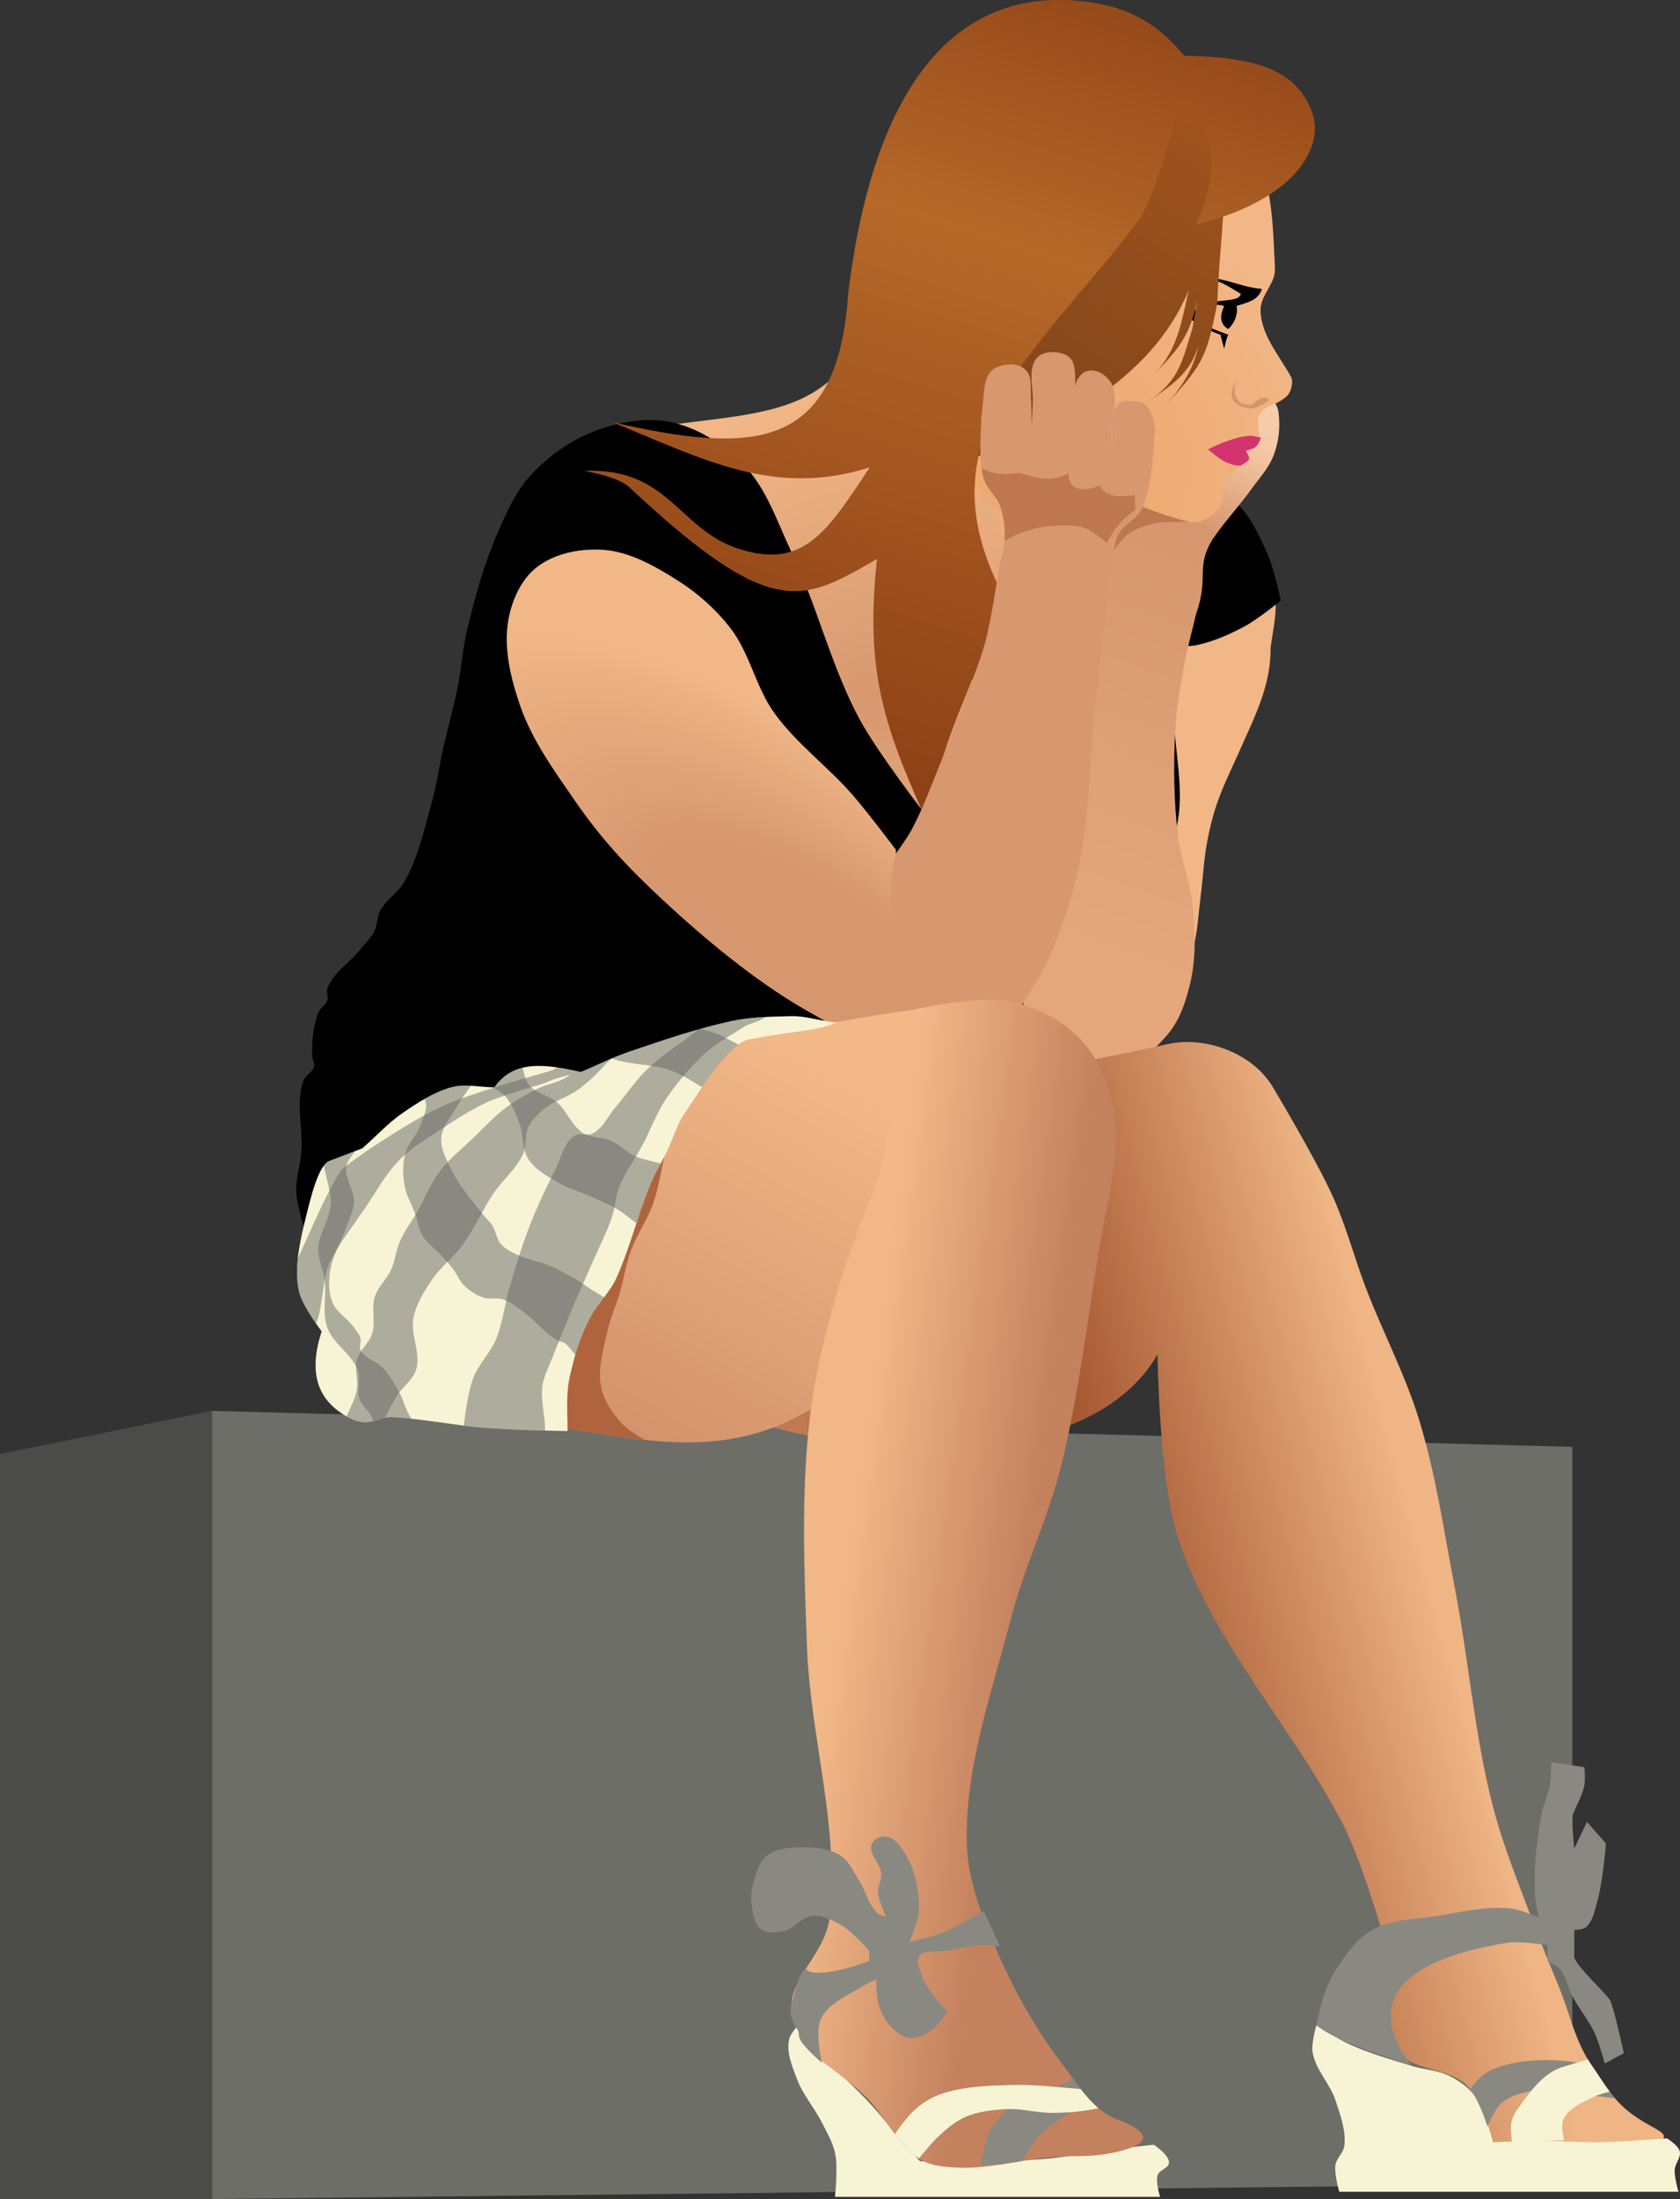
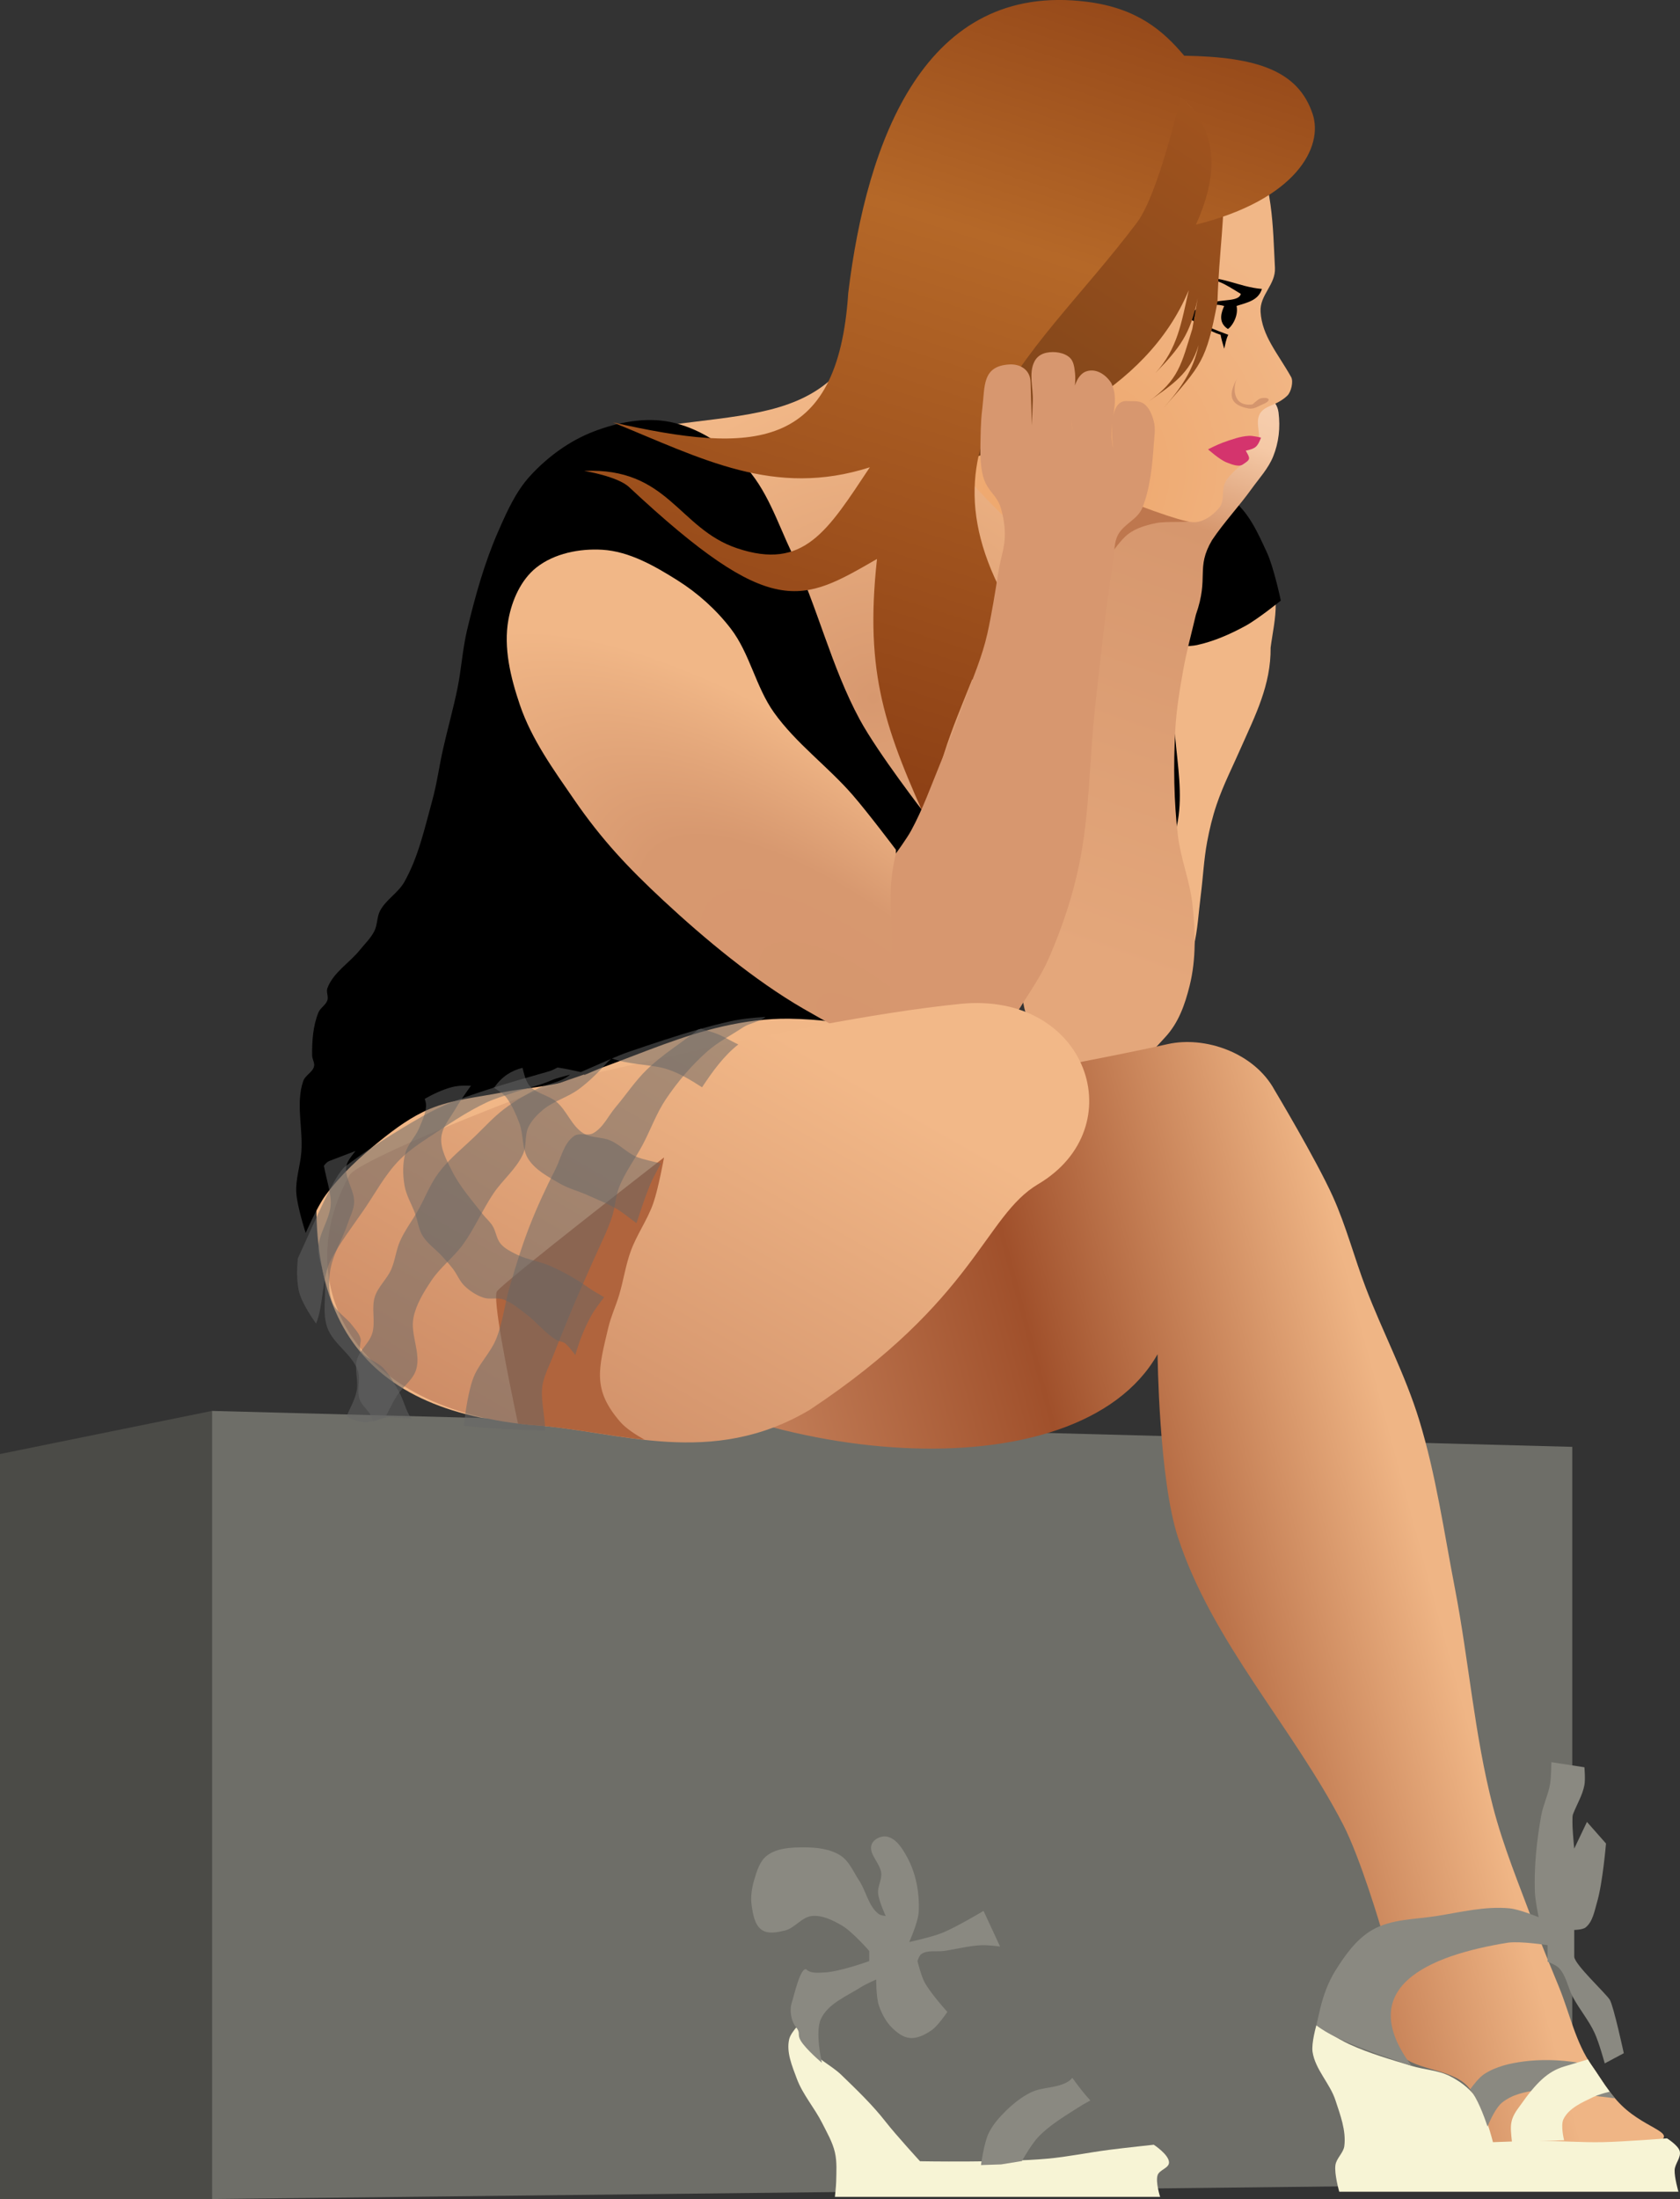
<svg xmlns="http://www.w3.org/2000/svg" xmlns:ns1="http://sodipodi.sourceforge.net/DTD/sodipodi-0.dtd" xmlns:ns2="http://www.inkscape.org/namespaces/inkscape" id="svg4823" ns1:docname="Новый документ 3" viewBox="0 0 472.3 617.97" version="1.1" ns2:version="0.48.0 r9654">
  <rect x="0" y="0" width="472.3" height="617.97" fill="#333333" stroke="none" />
  <defs id="defs4825">
    <linearGradient id="linearGradient5725" y2="676.17" gradientUnits="userSpaceOnUse" x2="372.31" gradientTransform="translate(-32.86 92.294)" y1="656.88" x1="234.94" ns2:collect="always">
      <stop id="stop5721" style="stop-color:#efb081" offset="0" />
      <stop id="stop5727" style="stop-color:#f2b888" offset=".63" />
      <stop id="stop5723" style="stop-color:#c4815e" offset="1" />
    </linearGradient>
    <linearGradient id="linearGradient5735" y2="513.27" gradientUnits="userSpaceOnUse" x2="304.61" gradientTransform="translate(-32.86 92.294)" y1="635.42" x1="234.8" ns2:collect="always">
      <stop id="stop5731" style="stop-color:#cd8c66" offset="0" />
      <stop id="stop5733" style="stop-color:#f2b888" offset="1" />
    </linearGradient>
    <radialGradient id="radialGradient4142" gradientUnits="userSpaceOnUse" cy="429.43" cx="343.07" gradientTransform="matrix(-.834 2.759 -.819 -.247 971.59 -360.04)" r="37.228" ns2:collect="always">
      <stop id="stop4136" style="stop-color:#d7976f" offset="0" />
      <stop id="stop4138" style="stop-color:#d7976f" offset="1" />
    </radialGradient>
    <linearGradient id="linearGradient5743" y2="619.21" gradientUnits="userSpaceOnUse" x2="474.75" gradientTransform="translate(-32.86 92.294)" y1="669.21" x1="288.57" ns2:collect="always">
      <stop id="stop5739" style="stop-color:#cd8c66" offset="0" />
      <stop id="stop5745" style="stop-color:#a0502b" offset=".528" />
      <stop id="stop5741" style="stop-color:#efb585" offset="1" />
    </linearGradient>
    <radialGradient id="radialGradient4126" gradientUnits="userSpaceOnUse" cy="497.26" cx="333.91" gradientTransform="matrix(.438 -.513 1.37 1.17 -529.1 197.9)" r="91.091" ns2:collect="always">
      <stop id="stop4118" style="stop-color:#d6966e" offset="0" />
      <stop id="stop4128" style="stop-color:#d7986f" offset=".5" />
      <stop id="stop4120" style="stop-color:#f1b787" offset="1" />
    </radialGradient>
    <linearGradient id="linearGradient5753" y2="226.33" gradientUnits="userSpaceOnUse" x2="401.62" gradientTransform="translate(-32.86 92.294)" y1="444.9" x1="332.11" ns2:collect="always">
      <stop id="stop5749" style="stop-color:#8d4015" offset="0" />
      <stop id="stop5755" style="stop-color:#b56828" offset=".69" />
      <stop id="stop5751" style="stop-color:#974a1a" offset="1" />
    </linearGradient>
    <linearGradient id="linearGradient5763" y2="253.64" gradientUnits="userSpaceOnUse" x2="419.98" gradientTransform="translate(-32.86 92.294)" y1="398.29" x1="324.85" ns2:collect="always">
      <stop id="stop5759" style="stop-color:#6a3c17" offset="0" />
      <stop id="stop5761" style="stop-color:#a0531e" offset="1" />
    </linearGradient>
    <radialGradient id="radialGradient4175" gradientUnits="userSpaceOnUse" cy="351.7" cx="381.22" gradientTransform="matrix(1.132 -.829 .701 .957 -329.73 431.33)" r="59.466" ns2:collect="always">
      <stop id="stop4171" style="stop-color:#eea569" offset="0" />
      <stop id="stop4173" style="stop-color:#f1b787" offset="1" />
    </radialGradient>
    <linearGradient id="linearGradient4155" y2="300.39" gradientUnits="userSpaceOnUse" x2="447.21" gradientTransform="translate(-32.86 92.294)" y1="487.77" x1="382.08" ns2:collect="always">
      <stop id="stop4151" style="stop-color:#e4a77b" offset="0" />
      <stop id="stop4159" style="stop-color:#d6976e" offset=".623" />
      <stop id="stop4157" style="stop-color:#f5c9a6" offset=".761" />
      <stop id="stop4153" style="stop-color:#f9dcc5" offset="1" />
    </linearGradient>
    <radialGradient id="radialGradient4918" gradientUnits="userSpaceOnUse" cx="331.04" cy="428.83" r="127.53" gradientTransform="matrix(.639 -.335 .318 .606 -49.857 361.97)" ns2:collect="always">
      <stop id="stop4163" style="stop-color:#d7986f" offset="0" />
      <stop id="stop4165" style="stop-color:#f1b787" offset="1" />
    </radialGradient>
  </defs>
  <ns1:namedview id="base" bordercolor="#666666" ns2:pageshadow="2" ns2:window-y="-4" fit-margin-left="0" pagecolor="#ffffff" fit-margin-top="0" ns2:window-maximized="1" ns2:zoom="0.35" ns2:window-x="-4" ns2:window-height="911" showgrid="false" borderopacity="1.0" ns2:current-layer="layer1" ns2:cx="322.57679" ns2:cy="400.41419" fit-margin-right="0" fit-margin-bottom="0" ns2:window-width="1280" ns2:pageopacity="0.0" ns2:document-units="px" />
  <g id="layer1" ns2:label="Layer 1" ns2:groupmode="layer" transform="translate(-52.423 -314.81)">
    <path id="path5711" ns1:nodetypes="sssscscccccccs" style="fill:url(#radialGradient4918)" ns2:connector-curvature="0" d="m218.57 438.58c-28.684 7.895-32.987 55.59-34.643 82.143-3.801 60.959-32.747 61.752-40.357 108.21-8.702 53.129 7.733 82.618 59.766 86.437 23.187 1.702 49.16 12.077 76.794-4.417 46.78 18.25 61.834 8.461 77.023-0.533 26.902-15.93 14.741-72.658-46.859-99.936 14.129-12.088 0.952-28.1 30.571-36.745 44.628 8.334 45.938-37.035 37.857-68.234 2.474-12.523 6.938-23.056 16.991-28.001l0.714-20c-35.821-12.158-41.529-13-52.857-47.857l-42.857-19.286c-9.539 50.644-40.812 36.839-82.143 48.214z" />
    <path id="path4045" ns1:nodetypes="sssssccsssssssssssss" style="fill:#f1b787" ns2:connector-curvature="0" d="m390.86 456.69c1.826-0.273 6.113 0.776 7.704 1.712 2.148 1.264 4.204 2.839 5.714 4.821 2.583 3.389 4.14 7.524 5.357 11.607 0.928 3.114 1.377 6.394 1.429 9.643 0.065 4.134-0.898 8.221-1.429 12.321 0.111 10.52-4.379 19.179-8.214 27.857-2.354 5.402-5.072 10.669-6.964 16.25-1.164 3.432-2.017 6.973-2.679 10.536-0.92 4.951-1.145 10.006-1.786 15-0.612 4.768-0.836 9.613-1.964 14.286-1.14 4.721-2.108 9.722-4.821 13.75-2.615 3.882-5.948 8.354-10.536 9.286-6.087 1.236-12.817-2.026-17.679-5.893-2.948-2.345-5.05-5.971-5.893-9.643-2.61-11.366 1.292-23.35 3.393-34.821 1.555-8.494 4.844-16.586 6.786-25 2.071-8.975 3.43-18.1 5.179-27.143 1.704-8.814 0.466-18.788 5.179-26.429 5.256-8.522 11.321-16.662 21.225-18.14z" />
    <path id="path4036" ns1:nodetypes="cssssssssssssssssssssssscssssssscsscssssssssscsssssssssc" style="fill:#000000" ns2:connector-curvature="0" d="m138.36 661.3s-2.452-7.547-2.649-11.463c-0.19-3.775 1.139-7.481 1.429-11.25 0.51-6.649-1.636-13.694 0.536-20 0.554-1.61 2.646-2.45 3.036-4.107 0.235-1-0.521-2.008-0.536-3.036-0.059-4.091 0.228-8.36 1.786-12.143 0.535-1.299 2.061-2.058 2.5-3.393 0.353-1.074-0.39-2.331 0-3.393 1.617-4.399 6.162-7.067 9.107-10.714 1.414-1.751 3.1-3.345 4.107-5.357 0.886-1.769 0.68-3.966 1.607-5.714 1.643-3.097 5.055-4.987 6.786-8.036 3.976-7.007 5.716-15.09 7.857-22.857 1.309-4.749 1.961-9.656 3.036-14.464 1.294-5.791 2.939-11.504 4.107-17.321 1.08-5.382 1.401-10.911 2.679-16.25 2.251-9.411 4.858-18.819 8.75-27.679 2.402-5.468 4.897-11.128 8.929-15.536 4.904-5.361 11.075-9.893 17.857-12.5 6.774-2.604 14.497-4.135 21.607-2.679 7.761 1.59 15.007 6.291 20.536 11.964 6.58 6.752 9.551 16.286 13.603 24.798 7.243 15.213 11.058 31.99 19.075 46.809 5.13 9.483 18.393 26.607 18.393 26.607s10.153-22.182 15.357-33.214c5.974-12.665 10.557-26.132 18.214-37.857 6.001-9.19 12.626-18.444 21.429-25 0.94-0.7 2.042-1.396 3.214-1.429 3.691-0.103 6.853 2.766 10.357 3.929 5.758 1.911 12.6 1.423 17.5 5 4.854 3.543 7.468 9.55 10 15 1.984 4.271 3.929 13.571 3.929 13.571s-6.401 5.186-10 7.143c-4.272 2.324-8.821 4.316-13.571 5.357-2.096 0.459-6.429 0.357-6.429 0.357s-2.277 4.874-2.5 7.5c-0.529 6.241 2.282 12.335 2.857 18.571 0.7 7.591 1.993 15.342 0.714 22.857-1.22 7.17-3.379 14.626-7.857 20.357-3.315 4.242-8.11 7.576-13.214 9.286-6.664 2.232-14.221-0.854-21.071 0.714-5.455 1.248-11.108 3.143-15.357 6.786-2.683 2.3-4.277 5.7-5.714 8.929-2.009 4.512-1.704 9.876-3.929 14.286-0.955 1.893-3.929 5-3.929 5s-8.564-4.702-13.214-6.071c-8.075-2.377-16.583-3.458-25-3.571-6.231-0.084-12.492 0.774-18.571 2.143-11.532 2.597-22.472 7.362-33.571 11.429-3.363 1.232-6.551 2.963-10 3.929-6.05 1.693-12.411 1.98-18.571 3.214-6.824 1.368-13.939 1.951-20.357 4.643-5.086 2.133-9.633 5.471-13.929 8.929-5.64 4.539-11.063 9.529-15.357 15.357-2.362 3.206-5.565 10.571-5.565 10.571z" />
    <path id="path4047" ns1:nodetypes="ssssssccssssssscscssssssss" style="fill:url(#linearGradient4155)" ns2:connector-curvature="0" d="m380.04 606.24c3.726-4.049 5.484-9.056 6.819-14.395 1.878-7.515 1.654-15.539 0.758-23.234-0.747-6.412-3.281-12.53-4.041-18.94-1.159-9.784-1.279-19.709-0.758-29.547 0.306-5.766 1.247-11.49 2.273-17.173 0.936-5.185 2.336-10.275 3.535-15.405 3.78-10.701-0.137-12.99 4.546-20.961 3.381-5.031 7.576-9.471 11.112-14.395 2.124-2.959 4.7-5.713 6.061-9.091 1.598-3.967 2.049-8.131 1.515-12.374-0.531-4.223-4.563-5.093-7.324-8.334-2.362-2.773-9.616-6.122-13.132-7.071-5.374-1.451-10.1-0.927-15.405 0.758-3.963 1.258-2.722 0.848-5.051 4.293-1.1 1.628-1.01 5.808-1.01 5.808s-3.318 2.815-3.788 4.798c-1.347 5.687 3.535 17.173 3.535 17.173s-1.446 8.305-2.525 12.374c-1.591 5.995-4.316 11.657-5.808 17.678-3.986 16.079-5.364 32.695-8.334 48.992-2.214 12.149-4.536 24.28-7.071 36.365-1.966 9.374-6.495 18.455-6.313 28.032 0.081 4.267 0.835 8.879 3.283 12.374 4.649 6.637 11.848 13.835 19.951 13.89 6.911 0.046 12.493-6.531 17.173-11.617z" />
    <path id="path4144" ns1:nodetypes="ccscsssscc" style="fill:#be774e" ns2:connector-curvature="0" d="m381.05 448.42-12.438 5.5c-0.457 2.331-0.97 4.864-1.438 6.625-1.187 4.474-3.002 8.766-4.469 13.156 1.213-1.99 4.331-6.902 6.969-8.875 2.241-1.676 5.101-2.476 7.844-3.031 2.724-0.552 8.277-0.048 10.995-0.629 1.514-0.323 0.587-0.259 1.63-1.402 2.314-2.538 3.031-9.844 3.031-9.844z" />
    <path id="path4075" ns1:nodetypes="cccc" style="fill:#4b4b47" ns2:connector-curvature="0" d="m112.02 711.3-59.599 12.122v209.35h59.599" />
    <path id="path4073" ns1:nodetypes="ccccc" style="fill:#6e6e68" ns2:connector-curvature="0" d="m112.02 711.3 382.42 10.102v207.08l-382.42 4.293z" />
    <path id="path5189" ns1:nodetypes="ssssssssssssssscssss" style="fill:url(#radialGradient4175)" ns2:connector-curvature="0" d="m333.32 335.02c15.329-6.546 34.415-6.411 50.003-0.505 10.924 4.139 16.744 7.036 20.961 17.93 6.091 15.736 5.921 24.994 6.566 37.628 0.243 4.759-4.337 7.618-4.041 12.374 0.423 6.79 4.753 11.506 8.586 18.309 0.706 1.253 0.009 4.162-1.01 5.177-2.226 2.219-5.006 2.794-6.313 3.662-4.067 2.701-0.409 7.222-2.273 10.228-0.734 1.184-6.001 0.368-6.566 1.641-0.465 1.046 3.813 1.328 3.409 2.399-0.453 1.202-1.987 2.131-2.904 3.03-1 0.981-2.306 2.269-2.904 3.535-1.057 2.239-0.054 5.171-1.641 7.071-1.835 2.197-4.725 4.291-7.576 4.041-3.778-0.332-15.823-4.784-27.764-9.758-7.579-3.157-5.141 21.886-10.495 19.228-15.64-7.763-39.493-37.694-47.098-53.412-7.224-14.931-7.112-34.326-1.01-49.75 5.628-14.226 18.003-26.822 32.072-32.83z" />
    <path id="path5191" ns1:nodetypes="ccccccccccccc" style="fill:#000000" ns2:connector-curvature="0" d="m397.72 408.89c-0.639 1.305-0.803 2.61-1.136 3.914-0.464-1.559-0.879-3.021-1.01-3.914-2.897-0.863-6.267-3.144-9.47-4.925 2.192-2.231 4.4-3.538 6.536-4.043 3.604-1.066 8.076-0.308 8.617-2.523-5.131-3.134-6.72-4.305-12.2-4.363 6.352-1.03 11.444 2.417 18.134 2.974-1.038 3.256-4.069 3.79-7.126 4.777 0.665 3.2-1.815 6.318-2.47 6.461-2.978-1.949-1.65-5.004-1.01-6.44-3.977-1.183-5.407 0.873-8.46 3.283 1.686 1.815 5.602 3.312 9.596 4.798z" />
    <path id="path5199" ns1:nodetypes="ccccccccccsccc" style="fill:url(#linearGradient5763)" ns2:connector-curvature="0" d="m381.81 339.56c20.434 17.596 13.723 31.819 12.879 60.104-3.159 16.761-4.538 17.669-15.152 29.8 4.917-5.587 8.371-10.584 9.849-17.678-2.407 8.167-7.554 11.133-14.142 15.91 8.681-6.166 9.309-10.686 12.374-20.456l1.515-8.586c-2.067 10.137-5.066 13.93-11.869 20.961 6.278-6.819 7.351-14.497 9.344-23.234-12.186 29.188-44.622 41.316-68.185 50.003 0 0 11.112-24.244 11.364-25.759 0.253-1.515 15.657-48.74 15.657-48.74l4.293-26.264 34.093-6.566" />
    <path id="path5193" ns1:nodetypes="cssscc" style="fill:#d4956d" ns2:connector-curvature="0" d="m400.12 421.26c-1.441 2.903-3.456 7.071 3.283 8.334 1.588 0.298 2.961-0.743 4.024-1.168 2.448-0.979 2.029-2.067-0.285-1.737-0.855 0.122-1.607 0.903-2.602 1.769-5.574 0.758-5.558-4.712-4.419-7.197z" />
    <path id="path5195" ns1:nodetypes="cssccssc" style="fill:#d4346d" ns2:connector-curvature="0" d="m392.04 441.08s3.212 2.884 5.177 3.662c1.422 0.563 3.424 1.359 4.546 0.631 2.343-1.52 2.155-1.626 0.884-3.914 2.86-0.61 3.283-1.137 4.293-3.662 0 0-2.221-0.571-3.409-0.505-2.518 0.14-4.946 1.054-7.324 1.894-1.438 0.509-4.167 1.894-4.167 1.894z" />
    <path id="path5197" ns1:nodetypes="cscccscsccccccsccsc" style="fill:url(#linearGradient5753)" ns2:connector-curvature="0" d="m385.34 330.47c-5.989-7.119-13.291-13.363-27.274-15.152-45.619-5.838-61.96 38.952-67.175 81.822-2.932 44.771-26.846 45.268-66.165 36.365 25.064 10.209 45.335 21.232 72.226 12.627-11.867 17.84-18.488 29.095-37.376 22.728-16.463-5.55-19.277-22.747-42.931-21.718 0 0 9.357 1.493 12.627 4.546 40.349 37.671 48.49 32.416 69.701 20.203-3.541 32.465 2.321 48.038 15.152 76.267 0.129-15.424 6.006-28.4 11.617-42.426 12.014 8.219 15.892 10.5 29.8 12.122-11.94-3.363-14.534-8.591-20.708-20.708 2.869 0.842 4.181 0.673 11.112 2.525-43.921-57.235-4.299-81.935 26.112-122.31 6.071-8.06 12.274-35.275 12.274-35.275 9.389 8.175 11.649 19.678 4.293 35.86 28.314-7.042 35.884-21.914 32.822-31.102-4.064-12.192-15.666-16.04-36.105-16.376z" />
    <path id="path4038" ns1:nodetypes="sssssssscssssss" style="fill:url(#radialGradient4126)" ns2:connector-curvature="0" d="m203.21 474.3c-4.34 3.443-6.868 9.193-7.857 14.643-1.437 7.919 0.629 16.307 3.214 23.929 3.306 9.746 9.519 18.31 15.357 26.786 7.678 11.147 15.088 18.996 25 28.214 11.512 10.706 25.679 22.482 39.286 30.357 11.708 6.776 41.499 23.513 37.679 10.536l-11.25-38.214c-1.533-5.208-0.09-10.112-0.357-16.964 0 0-7.862-10.431-12.143-15.357-7.014-8.072-15.94-14.503-22.143-23.214-5.126-7.2-6.755-16.565-12.143-23.571-4.11-5.345-9.29-9.985-15-13.571-6.421-4.034-13.503-8.104-21.071-8.571-6.399-0.395-13.549 1.016-18.571 5z" />
    <path id="path5713" ns1:nodetypes="cssssssssssscccssscssccc" style="fill:url(#linearGradient5743)" ns2:connector-curvature="0" d="m265 641.08c18.774-16.741 76.485-24.061 115.71-32.857 10.4-2.332 24.254 2.364 30 12.857 0 0 11.74 19.607 16.429 30 3.747 8.307 6.031 17.202 9.286 25.714 4.768 12.472 11.1 24.373 15 37.143 4.692 15.363 6.953 31.371 10 47.143 3.943 20.408 5.497 41.309 10.714 61.429 2.911 11.225 7.369 21.995 11.429 32.857 2.244 6.005 4.713 11.925 7.143 17.857 3.034 7.406 4.651 15.617 9.286 22.143 2.325 3.274 4.675 7.553 8.271 11.061 7.432 7.25 16.929 7.646 8.872 11.082l-21.429 0.714-23.571-0.714s-3.035-12.095-7.143-16.429c-5.128-5.41-15.435-4.108-20-10-4.176-5.39-3.567-13.22-4.286-20-0.502-4.735 0-14.286 0-14.286s-5.765-19.732-10.714-29.286c-14.277-27.56-36.773-51.216-46.429-80.714-5.366-16.393-5.714-51.429-5.714-51.429-22.596 39.934-114.12 32.053-163.93-5.357-14.019-18.394 45.859-53.667 51.071-48.929z" />
    <path id="path4130" d="m302.68 588.58c-0.51 16.538 1.764 20.089 10.179 23.929 4.874 2.224 11.222 2.562 15.714-0.357 2.949-1.917 5.939-5.42 7.5-8.571 3.736-7.543 8.093-12.271 11.429-20 3.521-8.158 6.383-16.663 8.214-25.357 3.133-14.872 2.935-30.255 4.643-45.357 1.524-13.469 2.897-26.966 5-40.357 0.395-2.514 0.185-5.28 1.429-7.5 1.73-3.088 5.454-4.221 6.786-7.5 2.223-5.472 2.826-12.288 3.214-17.857 0.149-2.138 0.55-4.357 0-6.429-0.493-1.855-1.269-3.921-2.857-5-1.393-0.946-3.321-0.595-5-0.714-4.714 0.076-4.059 9.602-3.571 13.214-1.752-7.451 2.283-12.442-0.543-18.3-1.615-2.509-4.54-4.319-7.315-3.129-1.152 0.523-1.992 1.698-2.5 2.857-1.345 3.071-1.161 6.474-1.339 9.821-0.07 1.308 0.268 4.107 0.268 4.107-0.997-5.416 1.186-11.69 0.714-16.429-0.174-1.496-0.337-3.248-1.429-4.286-1.612-1.532-4.428-1.875-6.607-1.429-1.494 0.306-2.71 1.137-3.393 2.5-1.653 3.302-0.29 7.382-0.446 11.071-0.096 2.263-0.268 6.786-0.268 6.786s-0.238-8.095-0.357-12.143c-0.1-3.409-2.868-5.083-5.903-4.922-7.814 0.415-6.892 6.184-7.669 12.422-0.485 3.808-0.479 7.59-0.536 11.429-0.037 2.511 0.192 6.219 1.071 8.571 1.075 2.878 2.651 3.723 4.107 6.429 0.786 1.46 1.467 5.134 1.607 6.786 0.463 5.444-0.948 7.637-1.786 13.036-0.827 5.326-1.865 11.703-3.036 16.964-1.448 6.504-4.152 12.666-6.429 18.929-2.137 5.88-4.409 11.713-6.786 17.5-2.613 6.362-4.925 12.888-8.214 18.929-1.232 2.262-4.286 6.429-4.286 6.429-1.155 4.871-1.598 9.113-1.429 14.107 0.273 8.857 0.62 11.518-0.179 19.821z" ns1:nodetypes="cssssssssssssccccssccsssscsscsssssssssccc" style="fill:url(#radialGradient4142)" ns2:connector-curvature="0" />
    <path id="path5717" d="m150.71 645.01c-17.061 30.143 0.59 66.547 52.623 70.366 23.187 1.702 49.16 12.077 76.794-4.417 46.78-31.035 48.977-54.396 64.166-63.39 26.902-15.93 13.904-54.229-21.859-50.651-49.164 4.919-128.51 26.9-99.684 17.816-26.199 8.377-69.835 26.378-72.04 30.276z" ns1:nodetypes="sscsscs" style="fill:url(#linearGradient5735)" ns2:connector-curvature="0" />
    <path id="path4031" style="fill:#b0643d" ns2:connector-curvature="0" d="m239.11 640.07s-44.948 34.847-46.969 37.625c-1.296 1.782 2.794 22.502 5.906 37.188 1.719 0.194 3.477 0.368 5.281 0.5 9.655 0.709 19.804 2.881 30.344 4.031-2.428-1.351-5.285-3.173-6.938-5.094-7.82-9.087-6.07-14.731-3.281-26.5 0.737-3.108 2.116-6.033 3.031-9.094 1.222-4.089 1.818-8.366 3.281-12.375 1.692-4.634 4.686-8.749 6.312-13.406 1.454-4.164 3.031-12.875 3.031-12.875z" />
-     <path id="path3261" ns1:nodetypes="scssccssscssssssscssscsss" style="fill:#f7f4d5" ns2:connector-curvature="0" d="m145 641.08c3.095-1.19 6.191-2.381 9.286-3.571 3.809-3.333 7.254-7.137 11.429-10 4.216-2.891 8.646-5.775 13.571-7.143 3.9-1.083 8.095 0 12.143 0 5.462-7.845 14.459-6.528 24.286-4.286 4.524-1.905 8.923-4.138 13.571-5.714 9.417-3.192 18.858-6.447 28.571-8.571 5.602-1.225 11.41-1.289 17.143-1.429 4.053-0.099 8.631 1.548 12.679 1.786-6.373 2.517-9.118 1.929-24.273 4.643-6.618 1.185-13.243 13.388-18.406 20.714-2.27 3.222-3.287 7.165-5 10.714-1.62 3.356-3.616 6.54-5 10-3.385 8.461-5.539 17.407-9.286 25.714-1.765 3.913-5.067 6.957-7.143 10.714-2.936 5.313-4.454 10.518-5.837 16.429-1.302 5.564-0.758 10.166-0.758 15.88 0 0-20.358-0.246-29.834-1.594-6.473-0.921-12.762-1.882-19.286-2.309-4.52-0.295-6.615 3.687-13.571-0.548-7.627-4.643-10.194-11.995-6.429-23.571 0 0-5.548-7.147-6.429-11.429-1.351-6.567 0.297-13.74 1.89-20.253 1.397-5.712 3.586-14.986 6.681-16.176z" />
    <path id="path4049" style="opacity:.5;fill:#666666" ns2:connector-curvature="0" d="m249.45 603.92c-6.796 1.902-13.473 4.172-20.156 6.438-1.637 0.555-3.253 1.231-4.844 1.906 4.148 1.548 10.465 1.772 13.906 2.562 4.25 0.976 8.155 3.44 11.438 5.531 2.97-4.473 6.086-8.823 10.188-12.031-0.232-0.092-0.446-0.207-0.656-0.312-2.085-1.05-4.089-2.319-6.312-3.031-1.162-0.372-2.365-0.728-3.562-1.062zm-50.125 10.969c-3.067 0.755-5.764 2.392-7.906 5.469-0.103 0-0.209 0.001-0.312 0 1.4 0.931 2.944 1.834 3.812 3.062 1.521 2.152 2.617 4.591 3.531 7.062 1.204 3.255 0.631 7.189 2.531 10.094 2.037 3.114 5.628 4.972 8.844 6.844 2.446 1.423 5.272 2.101 7.844 3.281 3.25 1.492 6.675 2.714 9.594 4.781 0.978 0.693 2.45 1.856 4.094 3.062 1.141-3.468 2.271-6.927 3.625-10.312 0.895-2.236 2.08-4.342 3.219-6.469-2.548-0.64-5.022-1.17-6.406-1.688-2.867-1.071-5-3.575-7.812-4.781-2.402-1.03-5.381-0.64-7.594-2.031-3.285-2.066-4.585-6.355-7.562-8.844-2.171-1.815-5.381-2.243-7.344-4.281-1.214-1.261-1.67-3.3-2.156-5.25zm-15.562 5c-1.522-0.032-3.006 0.062-4.469 0.469-2.612 0.726-5.093 1.897-7.469 3.25 0.255 0.71 0.423 1.426 0.375 2.094-0.16 2.204-1.154 4.285-2.031 6.312-1.033 2.386-3.094 4.305-3.781 6.812-0.801 2.924-0.749 6.104-0.25 9.094 0.474 2.838 2.071 5.351 3.031 8.062 0.711 2.007 0.932 4.239 2.031 6.062 1.383 2.295 3.733 3.827 5.531 5.812 1.042 1.151 2.087 2.3 3.031 3.531 1.179 1.538 1.88 3.474 3.281 4.812 1.503 1.436 3.341 2.622 5.312 3.281 1.764 0.589 3.803-0.103 5.562 0.5 2.364 0.81 4.305 2.544 6.312 4.031 3.022 2.24 5.374 5.399 8.594 7.344 0.776 0.469 1.842 0.411 2.531 1 0.864 0.739 1.825 1.951 2.812 3.25 1.088-3.767 2.41-7.326 4.406-10.938 1.038-1.878 2.382-3.593 3.688-5.312-1.463-0.915-3.048-1.729-4.344-2.656-3.312-2.369-6.914-4.386-10.625-6.062-3.081-1.392-6.563-1.784-9.594-3.281-1.633-0.807-3.354-1.642-4.531-3.031-1.193-1.409-1.297-3.501-2.281-5.062-0.765-1.213-1.903-2.148-2.781-3.281-3.033-3.914-6.373-7.668-8.594-12.094-1.468-2.927-3.255-6.077-3.031-9.344 0.198-2.892 2.357-5.336 3.812-7.844 1.223-2.107 3.154-4.866 4.531-6.781-0.354-0.019-0.711-0.024-1.062-0.031zm-31.406 18.375-7.375 2.812c-0.54 0.208-1.014 0.706-1.5 1.344 0.687 3.699 2.019 7.713 1.938 10.531-0.127 4.369-3.366 8.289-3.531 12.656-0.114 3.002 1.401 5.832 1.781 8.812 0.566 4.433-0.725 9.188 0.75 13.406 1.635 4.674 6.946 7.456 8.594 12.125 0.898 2.545-0.396 5.517 0.5 8.062 0.582 1.652 2.132 2.809 3.031 4.312 0.339 0.567 0.582 1.196 0.812 1.844 1.798-0.455 3.387-1.232 5.5-1.094 1.78 0.116 3.528 0.285 5.281 0.469-1.643-2.231-2.152-5.109-3.5-7.531-1.272-2.285-2.558-4.654-4.312-6.594-1.887-2.087-5.35-2.743-6.562-5.281-0.472-0.987 0.308-2.231 0-3.281-0.395-1.344-1.437-2.444-2.281-3.562-1.689-2.238-4.427-3.736-5.531-6.312-1.132-2.641-1.155-5.714-0.781-8.562 0.64-4.885 3.503-9.233 5.062-13.906 0.641-1.92 1.681-3.79 1.75-5.812 0.116-3.367-2.533-6.486-2.25-9.844 0.128-1.523 1.465-3.106 2.625-4.594z" />
    <path id="path4059" style="opacity:.5;fill:#666666" ns2:connector-curvature="0" d="m267.64 600.61c-3.289 0.172-6.574 0.486-9.781 1.188-3.084 0.675-6.151 1.48-9.188 2.344-0.233 0.2-0.478 0.408-0.719 0.594-4.558 3.52-9.485 6.591-13.625 10.594-3.309 3.199-5.868 7.114-8.844 10.625-2.084 2.459-3.485 5.766-6.312 7.312-1.567 0.857-3.837-0.256-5.312 0.75-2.959 2.017-3.657 6.152-5.281 9.344-2.683 5.271-5.197 10.676-7.344 16.188-2.154 5.532-3.861 11.21-5.531 16.906-1.419 4.839-1.902 9.989-3.812 14.656-1.657 4.049-5.13 7.21-6.562 11.344-1.166 3.365-1.979 8.375-2.531 13 6.306 0.827 16.304 1.204 22.844 1.375 0.103-4.256-1.498-9.195-0.594-13.344 0.556-2.551 1.796-4.913 2.75-7.344 2.126-5.413 4.324-10.802 6.594-16.156 1.545-3.643 3.202-7.215 4.781-10.844 1.791-4.115 3.895-8.117 5.312-12.375 0.903-2.712 0.962-5.68 2-8.344 1.642-4.213 4.472-7.882 6.594-11.875 2.261-4.255 3.869-8.879 6.562-12.875 3.302-4.899 7.171-9.458 11.594-13.375 3.041-2.694 6.751-4.549 10.125-6.812 1.656-1.111 4.933-1.654 6.281-2.875zm-43.406 11.75c-2.853 1.217-5.673 2.515-8.531 3.719-2.238-0.511-4.412-0.964-6.531-1.281-0.841 0.455-1.66 0.857-2.375 1.062-5.913 1.7-11.851 3.336-17.688 5.281-4.169 1.39-8.373 2.748-12.375 4.562-3.842 1.742-7.487 3.874-11.094 6.062-5.549 3.367-10.99 6.915-16.156 10.844-3.155 2.399-9.041 16.597-13.312 25.781-0.329 3.087-0.358 6.168 0.25 9.125 0.576 2.802 3.133 6.8 4.844 9.25 2.092-4.754 1.638-13.122 4.156-17.875 2.645-4.993 6.152-9.494 9.344-14.156 3.206-4.683 5.908-9.816 9.875-13.875 3.154-3.227 7.088-5.593 10.844-8.094 4.398-2.928 8.852-5.828 13.625-8.094 2.43-1.153 5.052-1.902 7.594-2.781 3.598-1.245 7.361-1.995 10.844-3.531 1.322-0.583 3.331-1.031 5.156-1.562-0.354 0.293-0.701 0.57-1.094 0.812-2.382 1.468-5.332 1.797-7.844 3.031-3.356 1.649-6.614 3.554-9.594 5.812-2.942 2.231-5.441 4.994-8.094 7.562-3.507 3.395-7.416 6.469-10.344 10.375-2.418 3.225-3.822 7.088-5.812 10.594-1.639 2.888-3.685 5.558-5.031 8.594-1.144 2.58-1.376 5.487-2.531 8.062-1.205 2.687-3.673 4.786-4.562 7.594-1.045 3.299 0.278 7.039-0.75 10.344-0.841 2.702-3.54 4.613-4.281 7.344-0.728 2.681 0.396 5.563 0 8.312-0.377 2.616-1.88 5.094-2.906 7.594 5.333 3.016 7.706 1.057 10.813 0.406 1.107-2.223 2.217-4.359 3.188-5.969 1.617-2.682 4.665-4.593 5.562-7.594 1.401-4.684-1.726-9.835-0.75-14.625 0.767-3.763 2.906-7.176 5.031-10.375 2.476-3.727 6.214-6.474 8.844-10.094 3.284-4.52 5.482-9.735 8.594-14.375 2.578-3.845 6.454-6.898 8.344-11.125 1.051-2.351 0.383-5.242 1.5-7.562 0.907-1.884 2.458-3.471 4.062-4.812 2.98-2.491 6.971-3.502 10.094-5.812 2.873-2.125 5.417-4.661 7.812-7.312 0.356-0.394 0.805-0.805 1.281-1.219z" />
    <path id="path4081" ns1:nodetypes="csssscsscssccssssc" style="fill:#f7f4d5" ns2:connector-curvature="0" d="m422.5 883.94s6.035 3.872 9.286 5.357c5.616 2.566 11.596 4.263 17.5 6.071 3.534 1.083 7.415 1.191 10.714 2.857 2.722 1.375 5.338 3.257 7.143 5.714 2.722 3.706 5 12.857 5 12.857s8.808-0.343 13.214-0.357c5.835-0.019 11.667 0.469 17.5 0.357 6.081-0.117 18.214-1.071 18.214-1.071s3.135 1.946 3.571 3.571c0.479 1.785-1.349 3.511-1.429 5.357-0.088 2.053 1.071 6.071 1.071 6.071h-95.357s-1.442-5.002-1.071-7.5c0.289-1.949 2.26-3.401 2.5-5.357 0.533-4.333-1.138-8.709-2.5-12.857-1.561-4.756-5.679-8.622-6.429-13.571-0.378-2.497 1.071-7.5 1.071-7.5z" />
    <path id="path4089" style="fill:#8a8981" ns2:connector-curvature="0" d="m487.73 893.73c-2.293-0.025-4.583 0.081-6.844 0.375-3.902 0.507-7.972 1.418-11.25 3.594-1.321 0.877-2.84 2.786-3.906 4.25 2.035 2.663 3.729 6.998 4.875 10.438 0.779-1.86 2.353-5.26 4.031-6.656 2.764-2.3 6.617-3.142 10.188-3.562 5.764-0.68 11.551 1.073 17.312 1.781 1.451 0.178 2.899 0.308 4.344 0.531-2.625-3.064-4.588-6.433-6.5-9.125-0.031-0.043-0.063-0.081-0.094-0.125-0.261-0.068-0.541-0.168-0.781-0.219-3.717-0.787-7.553-1.24-11.375-1.281z" />
    <path id="path4091" ns1:nodetypes="ccccsssccsscsscccssccssscssssscc" style="fill:#8a8981" ns2:connector-curvature="0" d="m449.28 895.37c-16.491-22.056 4.718-31.059 27.143-34.643 3.67-0.46 11.071 0.714 11.071 0.714v4.643s2.374 0.893 3.214 1.786c2.08 2.211 2.484 5.545 3.929 8.214 1.855 3.43 4.433 6.461 6.071 10 1.266 2.733 2.857 8.571 2.857 8.571l5.357-2.857s-2.857-13.214-3.929-15c-1.071-1.786-10-10-10-12.143v-7.5s2.363-0.021 3.214-0.714c2.025-1.648 2.475-4.639 3.214-7.143 1.568-5.313 2.5-16.429 2.5-16.429l-5.357-6.071-3.571 7.5s-0.878-8.312-0.357-9.643c1.172-2.995 2.669-5.325 3.214-8.214 0.309-1.638 0-5 0-5l-9.286-1.429s-0.022 4.072-0.357 6.071c-0.51 3.048-1.952 5.887-2.5 8.929-1.27 7.054-2.021 14.265-1.786 21.429 0.079 2.406 1.071 7.143 1.071 7.143s-5.365-2.228-8.214-2.5c-6.792-0.649-13.62 1.065-20.357 2.143-6.133 0.981-12.835 0.824-18.214 3.929-4.453 2.57-7.633 7.068-10.357 11.429-2.038 3.262-3.388 6.974-4.286 10.714-0.307 1.279-1.071 4.643-1.071 4.643 5.703 4.631 19.996 9.004 26.786 11.429z" />
    <path id="path4087" style="fill:#f7f4d5" ns2:connector-curvature="0" d="m498.83 893.54-6.688 2c-4.613 1.377-7.87 4.59-12.312 10.906-3.006 3.936-2.89 5.347-2.344 10.344l14.656-0.531s-1.043-4.137-0.188-5.906c1.518-3.141 5.267-4.73 8.406-6.25 1.179-0.571 2.908-1.07 4.594-1.5-1.891-2.511-3.444-5.103-4.969-7.25-0.422-0.594-0.781-1.192-1.156-1.812z" />
    <path id="path4079" ns1:nodetypes="csssssccsscsscsssc" style="fill:#f7f4d5" ns2:connector-curvature="0" d="m278.57 882.16s-3.752 3.394-4.286 5.714c-0.843 3.663 0.836 7.547 2.143 11.071 1.669 4.5 4.992 8.21 7.143 12.5 1.338 2.669 2.9 5.305 3.571 8.214 0.616 2.671 0.412 5.474 0.357 8.214-0.029 1.433-0.357 4.286-0.357 4.286h91.429s-1.332-4.13-0.714-6.071c0.485-1.526 3.195-1.97 3.214-3.571 0.027-2.195-4.286-5-4.286-5s-8.34 0.894-12.5 1.429c-5.845 0.751-11.631 1.972-17.5 2.5-12.577 1.133-35.714 0.714-35.714 0.714s-6.78-7.399-9.643-11.071c-3.728-4.782-8.142-8.999-12.5-13.214-2.97-2.873-7.325-4.576-9.286-8.214-1.198-2.223-1.071-7.5-1.071-7.5z" />
-     <path id="path5715" ns1:nodetypes="cssssssssssssssssssssc" style="fill:url(#linearGradient5725)" ns2:connector-curvature="0" d="m309.61 598.48s19.47-4.598 29.294-1.679c17.131 5.092 25.31 17.124 26.934 32.857 1.117 10.825-1.799 21.427-3.694 32.143-3.83 21.663-6.083 43.66-11.429 65-3.714 14.826-10.463 28.773-14.286 43.571-5.396 20.888-13.072 42.018-12.143 63.571 0.416 9.639 4.116 18.964 7.857 27.857 5.004 11.896 11.44 23.324 19.286 33.571 4.298 5.614 8.355 12.583 15 15 6.435 2.34 12.499 6.214 0.179 9.107-8.143 1.912-11.141 0.788-19.464 1.607-8.583 0.845-17.101 3.29-25.714 2.857-3.405-0.171-7.059-0.419-10-2.143-6.841-4.009-9.998-12.362-15.714-17.857-3.538-3.402-7.503-6.339-11.429-9.286-3.011-2.26-7.337-7.872-8.571-11.429-4.001-11.526 8.707-17.868 10-30 2.684-25.186-5.498-50.402-6.429-75.714-0.778-21.178-1.651-42.512 0.714-63.571 1.386-12.344 4.417-24.492 7.857-36.429 3.087-10.711 11.429-31.429 11.429-31.429" />
    <path id="path4083" style="fill:#8a8981" ns2:connector-curvature="0" d="m353.89 898.73c-0.356 0.363-0.696 0.718-1.031 0.938-3.119 2.043-7.383 1.521-10.719 3.188-2.514 1.256-4.769 3.039-6.781 5-1.944 1.894-3.823 3.991-5 6.438-1.327 2.758-2.156 8.938-2.156 8.938l5.688-0.188c1.941-0.296 3.871-0.621 5.812-0.938 0.864-1.51 2.981-5.054 4.594-6.75 3.167-3.33 7.2-5.697 11.062-8.188 0.94-0.606 2.327-1.407 3.594-2.094-1.821-1.95-3.468-4.154-5.062-6.344z" />
-     <path id="path4085" style="fill:#f7f4d5" ns2:connector-curvature="0" d="m339.11 900.7c-0.775-0.005-1.538 0.009-2.312 0.031-6.229 0.178-12.621 0.347-18.594 2.125-2.551 0.759-5.007 1.981-7.125 3.594-2.549 1.941-4.533 4.549-6.438 7.125-0.185 0.25-0.423 0.652-0.625 1 1.958 2.621 4.061 5.068 6.75 6.812 1.533-1.902 3.914-4.791 5.656-6.375 2.274-2.066 4.674-4.139 7.5-5.344 3.566-1.519 7.567-1.954 11.438-2.156 4.413-0.231 8.8 1.128 13.219 1.062 4.235-0.063 8.502-0.371 12.625-1.344-1.813-1.541-3.448-3.385-4.969-5.344-0.262-0.022-0.641-0.075-0.875-0.094-5.409-0.426-10.828-1.06-16.25-1.094z" />
    <path id="path4109" ns1:nodetypes="sscsssscscsssccscsssssscsssssssssssccsscssscs" style="fill:#8a8981" ns2:connector-curvature="0" d="m283.21 882.16c2.035-4.333 7.212-6.356 11.25-8.929 1.347-0.858 4.286-2.143 4.286-2.143s-0.025 4.867 0.714 7.143c0.766 2.36 1.988 4.682 3.75 6.429 1.363 1.351 3.088 2.685 5 2.857 2.138 0.193 4.299-0.932 6.071-2.143 1.882-1.286 4.464-5.179 4.464-5.179s-4.777-5.28-6.429-8.393c-0.97-1.829-1.964-5.893-1.964-5.893s0.458-1.54 1.071-1.964c1.78-1.23 4.288-0.581 6.429-0.893 3.515-0.512 6.986-1.461 10.536-1.607 1.729-0.071 5.179 0.357 5.179 0.357-1.548-3.333-3.095-6.667-4.643-10 0 0-7.652 4.61-11.786 6.25-2.926 1.161-9.107 2.5-9.107 2.5s2.538-5.581 2.679-8.571c0.243-5.166-0.748-10.633-3.214-15.179-1.325-2.442-3.147-5.471-5.893-5.893-1.526-0.234-3.524 0.713-4.107 2.143-1.088 2.667 2.455 5.343 2.679 8.214 0.145 1.863-1.044 3.673-0.893 5.536 0.183 2.251 2.143 6.429 2.143 6.429s-1.426-0.123-1.964-0.536c-2.901-2.223-3.52-6.416-5.536-9.464-1.596-2.413-2.752-5.389-5.179-6.964-2.967-1.927-6.819-2.321-10.357-2.321-3.538 0-7.548 0.171-10.357 2.321-2.03 1.554-2.838 4.337-3.571 6.786-0.703 2.349-1.082 4.897-0.714 7.321 0.368 2.426 0.832 5.4 2.857 6.786 1.769 1.21 4.342 0.671 6.429 0.179 2.825-0.667 4.788-3.843 7.679-4.107 2.925-0.267 5.858 1.196 8.393 2.679 3.018 1.764 7.679 7.143 7.679 7.143v2.857s-8.442 3.078-12.857 3.214c-1.634 0.051-3.7 0.296-4.821-0.893-0.329-0.349 0 0 0 0-1.678-0.706-3.517 7.612-4.116 9.441-0.591 1.805-0.314 4.989 1.28 6.89 1.282 1.53 0.215 1.95 1.229 3.669 1.466 2.483 5.982 6.25 5.982 6.25s-2.014-8.603-0.268-12.321z" />
-     <path id="path4040" style="fill:#be774e" ns2:connector-curvature="0" d="m328.36 446.48c0.168 1.162 0.412 2.282 0.75 3.188 1.075 2.878 2.638 3.701 4.094 6.406 0.786 1.46 1.484 5.129 1.625 6.781 0.13 1.532 0.081 2.808-0.031 3.969 4.46-2.75 10.498-4.54 17.719-4.375 4.87 0.111 6.111 0.965 11.062 4.875 2.083-3.846 4.27-6.747 8.031-9.281-0.059-1.243-0.128-1.988-0.188-4.094-3.504 0.438-7.958 1.014-9.812-2.688-3.75 1.641-9.045 1.806-8.75-3.406-5.945 2.873-8.948 0.993-14.125-0.156-4.157 0.693-7.087 0.262-10.375-1.219z" />
  </g>
</svg>